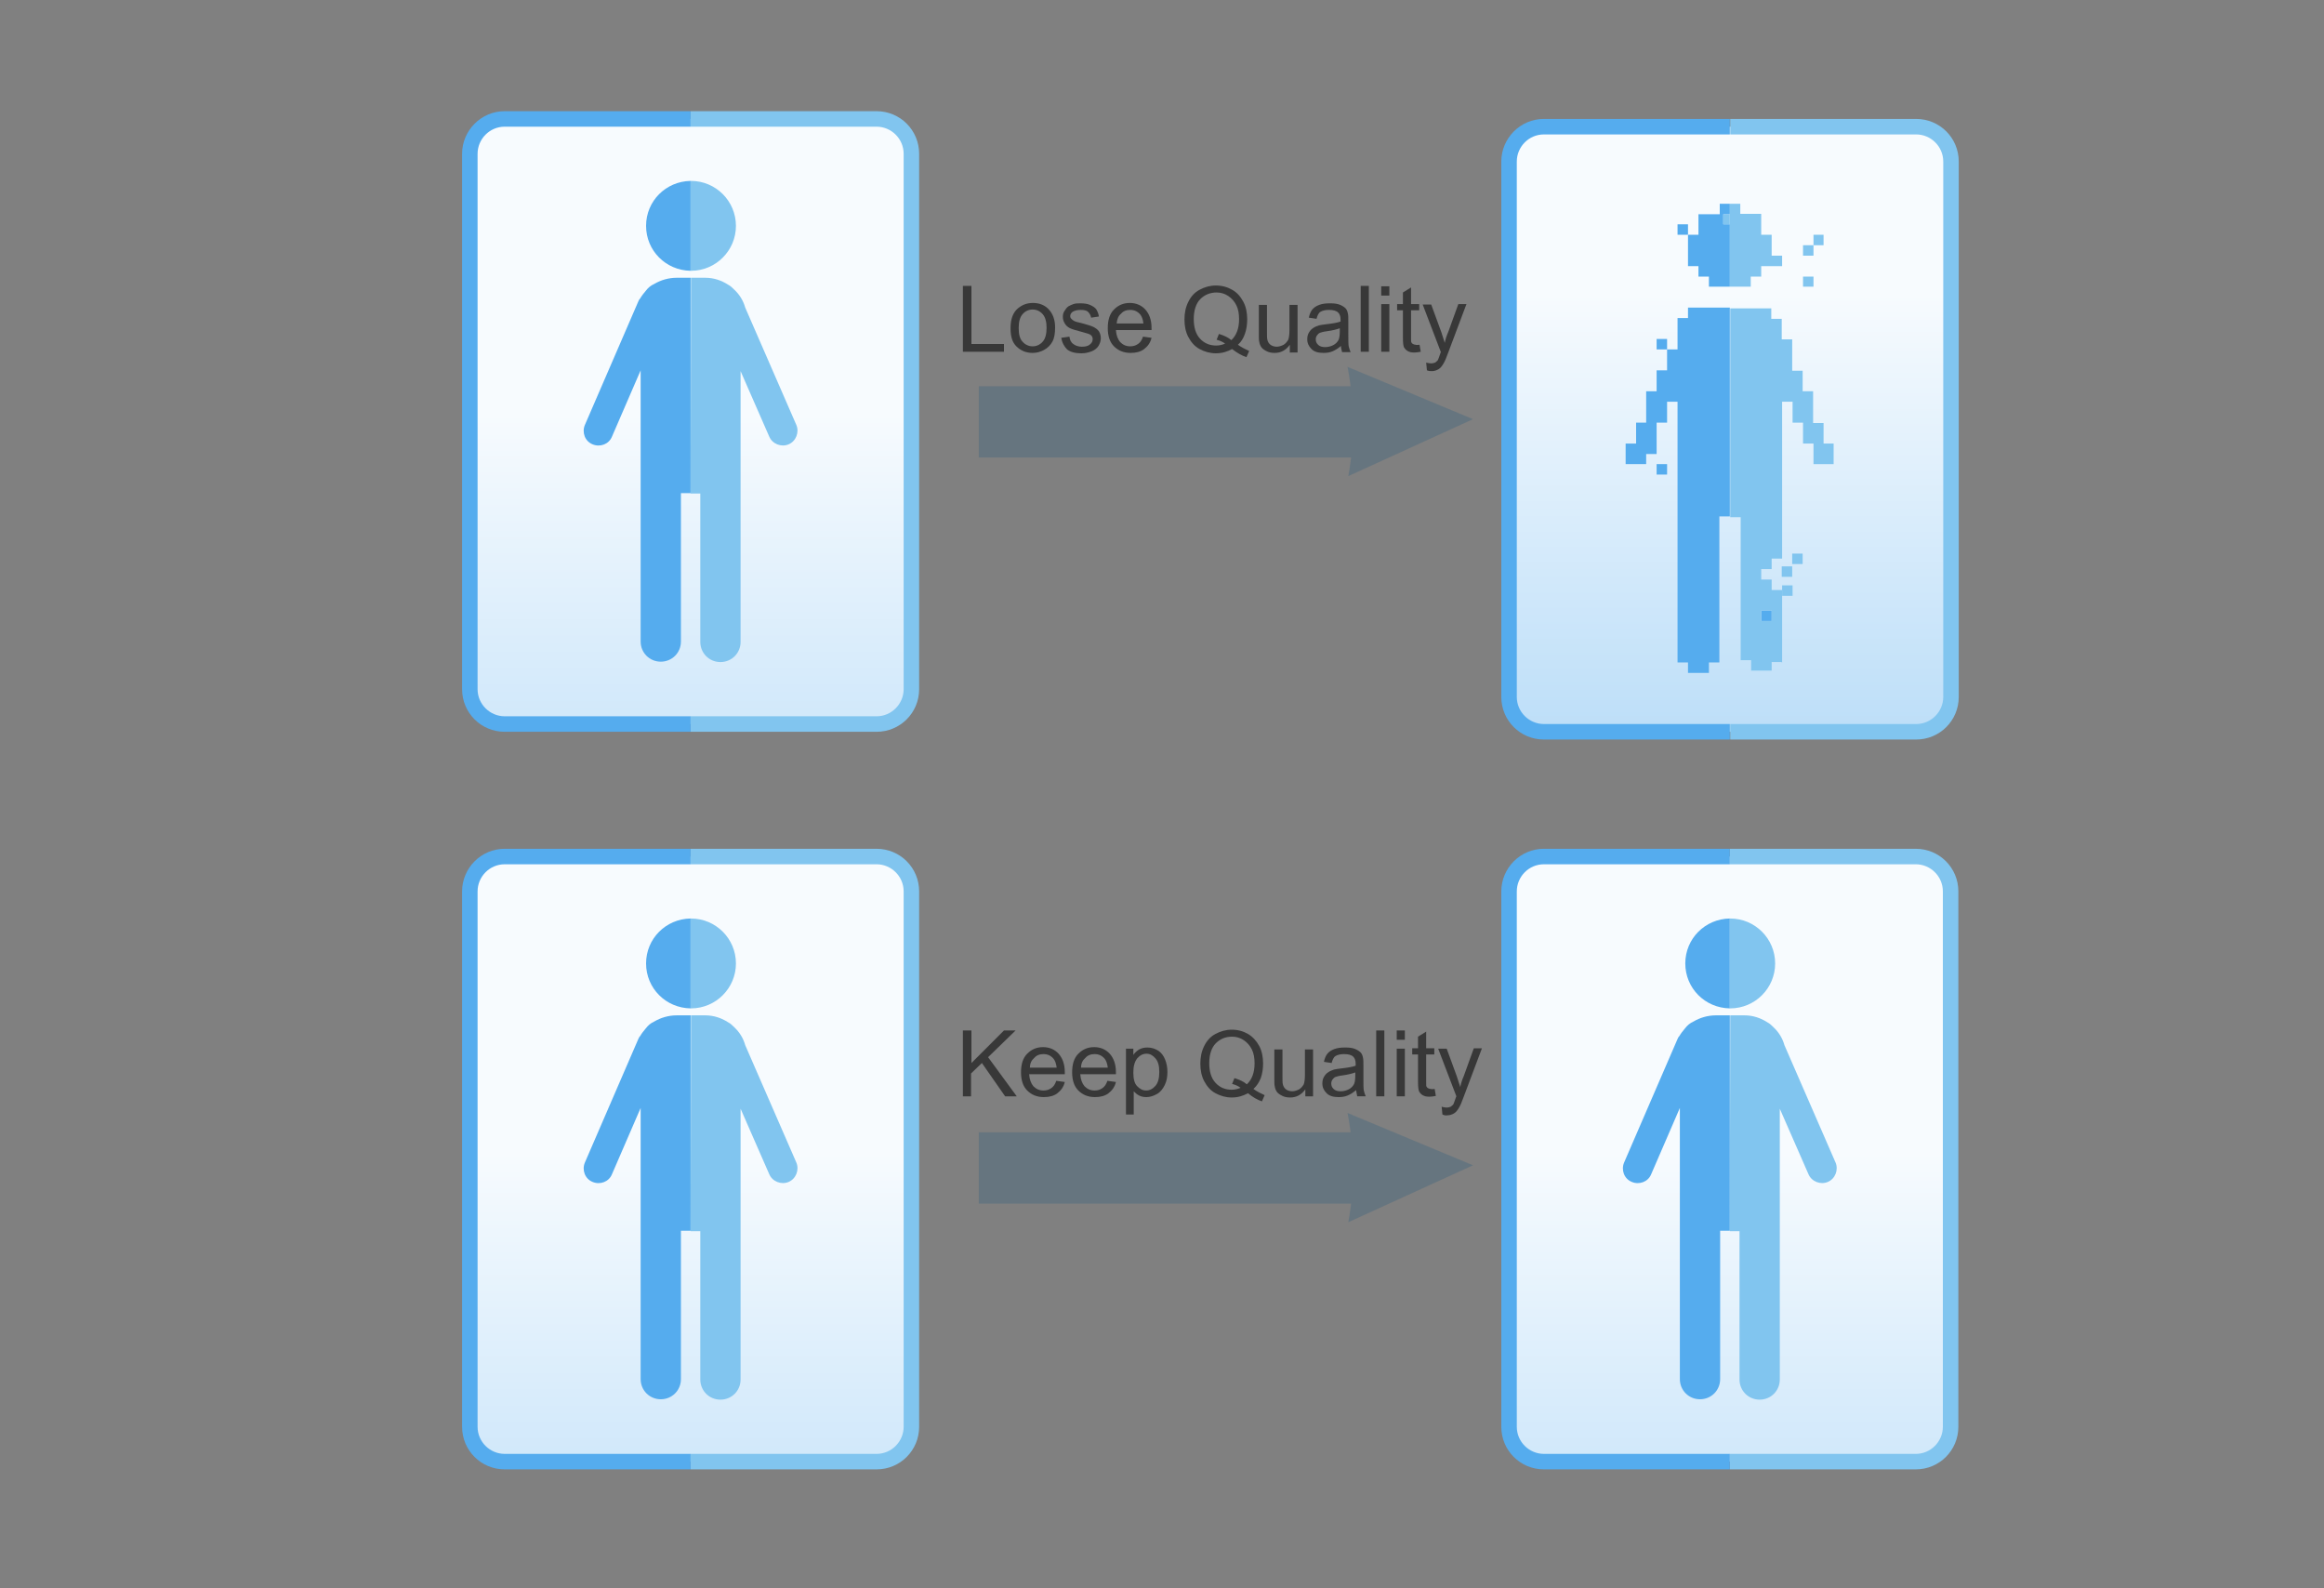
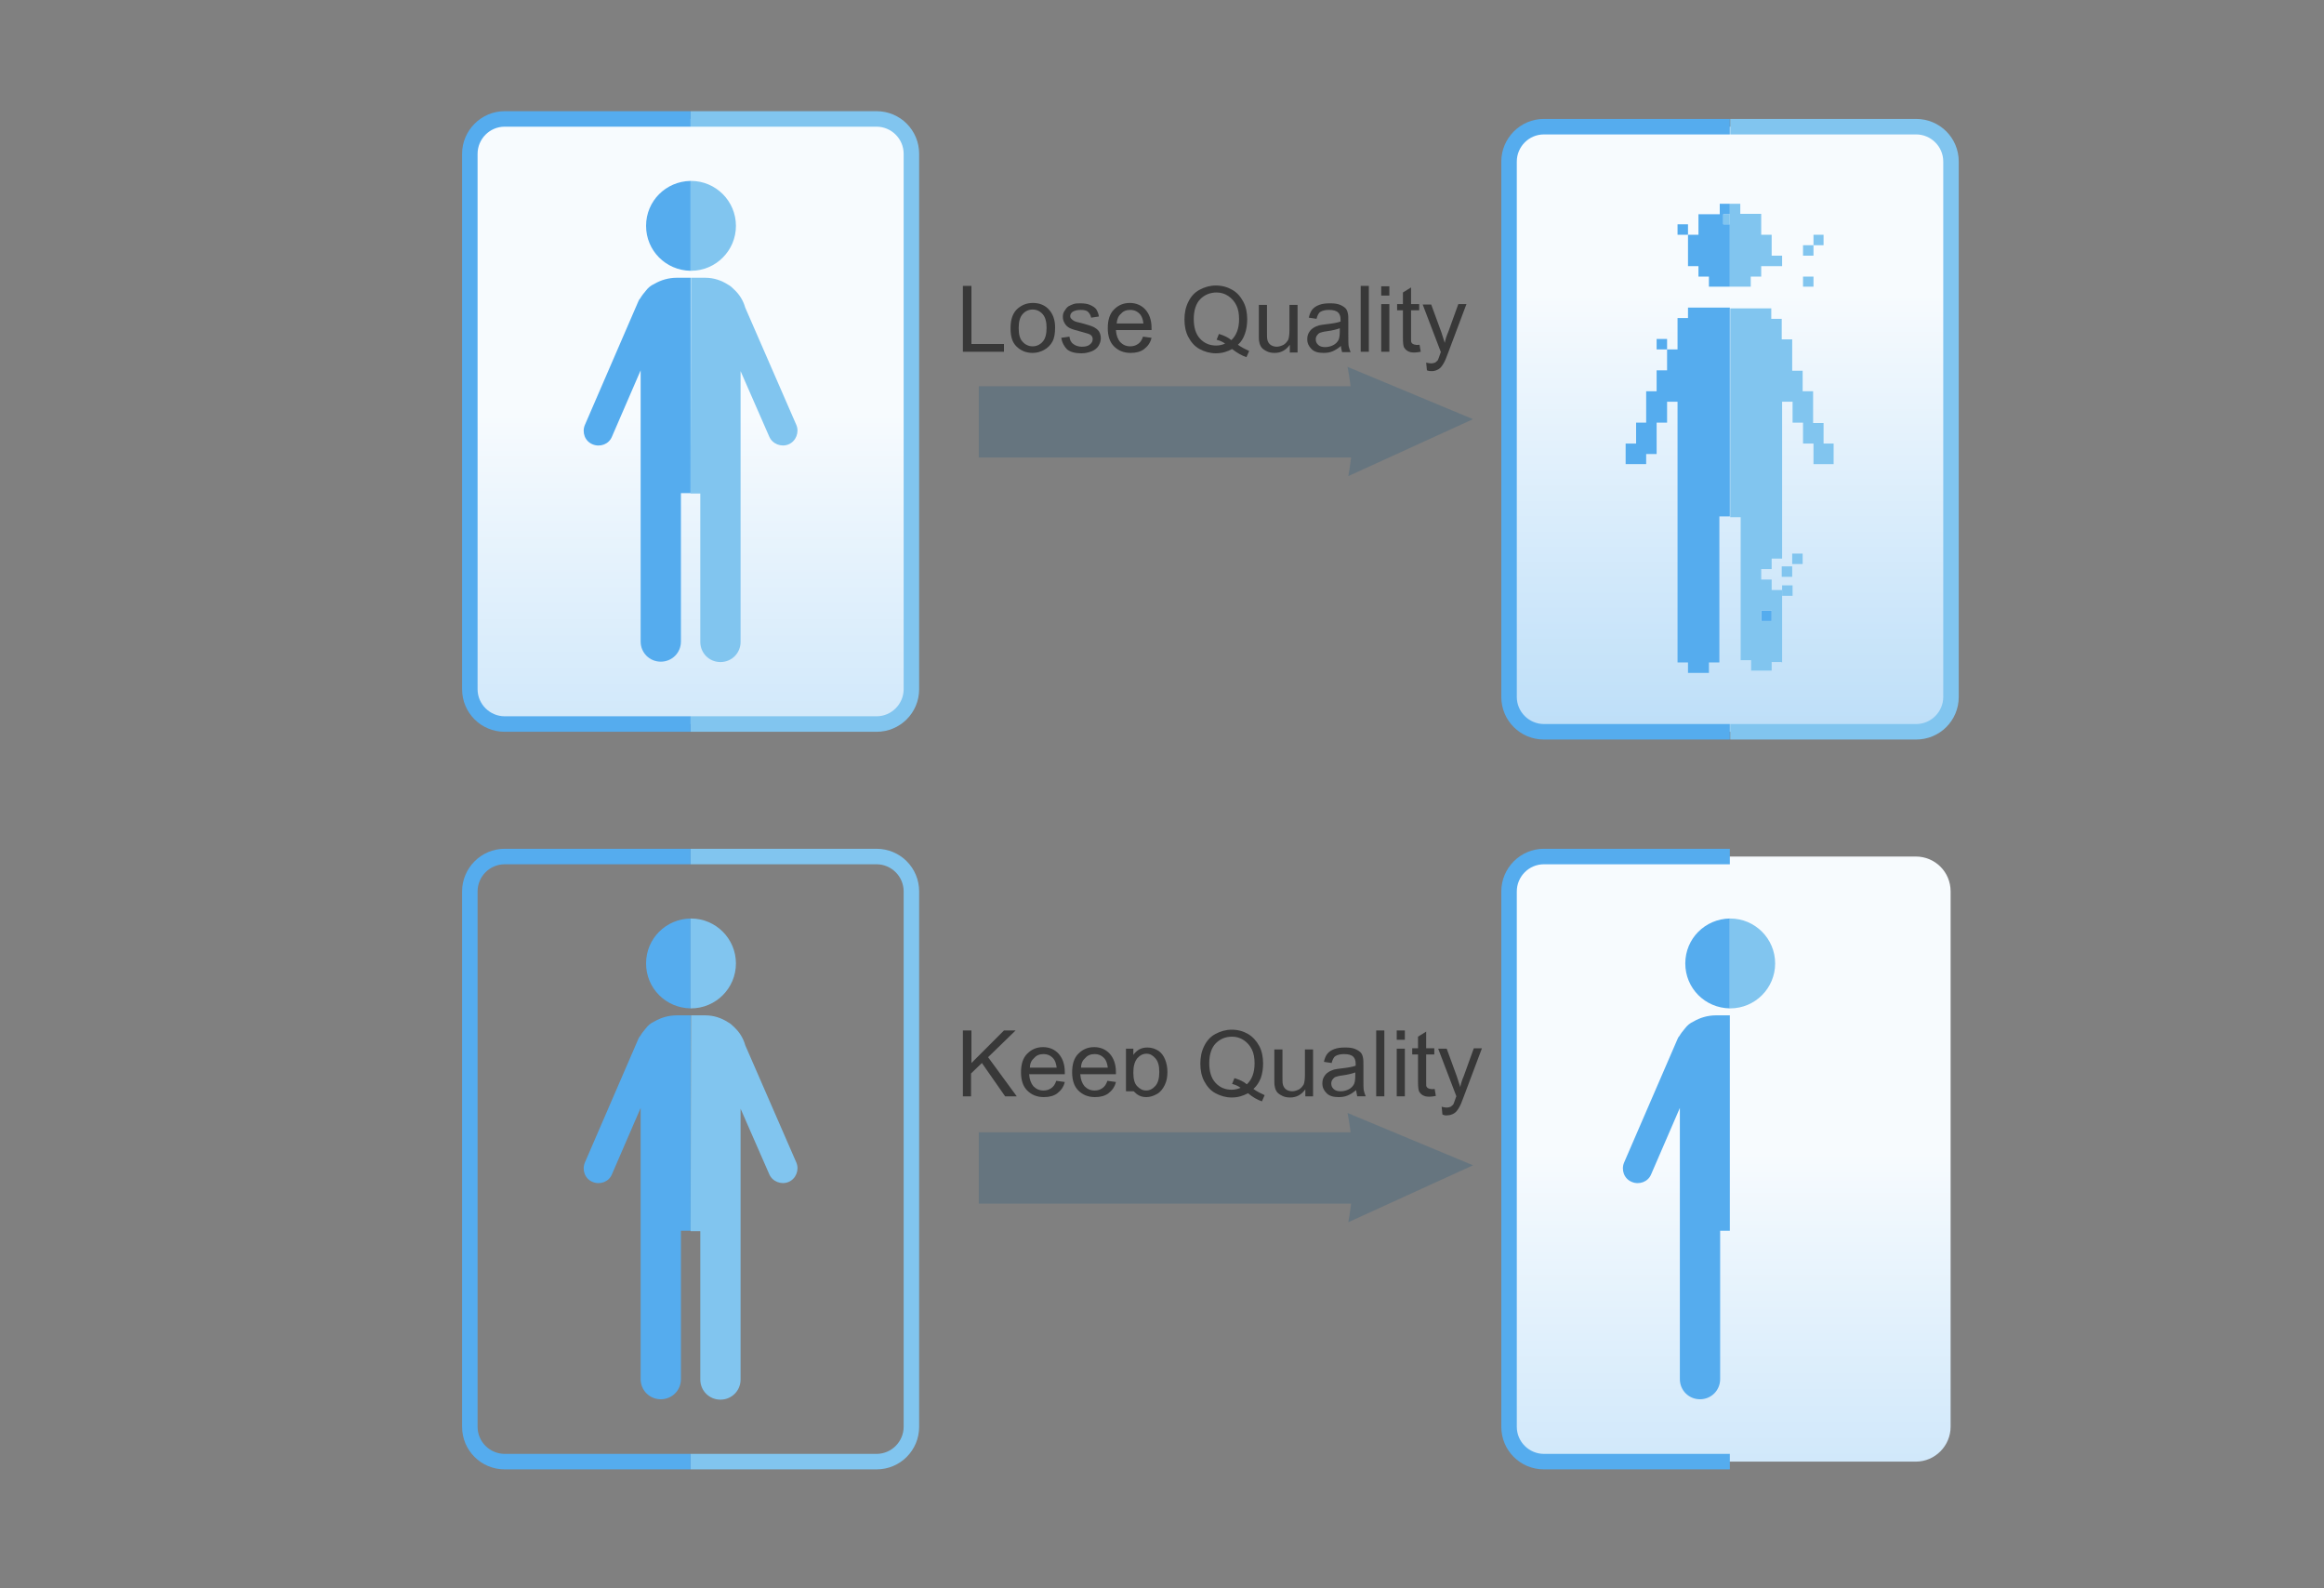
<svg xmlns="http://www.w3.org/2000/svg" id="Layer_1" x="0px" y="0px" width="600px" height="410px" viewBox="0 0 600 410" style="enable-background:new 0 0 600 410;" xml:space="preserve">
  <rect x="0" y="0" width="600" height="410" fill="#808080" stroke="none" />
  <style type="text/css">
	.st0{fill:#66757F;}
	.st1{fill:url(#SVGID_1_);}
	.st2{fill:#55ACEE;}
	.st3{fill:#81C5EF;}
	.st4{fill:none;}
	.st5{fill:url(#SVGID_2_);}
	.st6{fill:url(#SVGID_3_);}
	.st7{fill:url(#SVGID_4_);}
	.st8{enable-background:new    ;}
	.st9{fill:#383838;}
</style>
  <g>
    <rect x="252.7" y="99.7" class="st0" width="104.2" height="18.4" />
    <path class="st0" d="M347.9,94.7c1.8,9.4,1.9,18.9,0.2,28.2l32.2-14.7L347.9,94.7z" />
  </g>
  <g>
    <rect x="252.7" y="292.3" class="st0" width="104.2" height="18.4" />
    <path class="st0" d="M347.9,287.3c1.8,9.4,1.9,18.9,0.2,28.2l32.2-14.7L347.9,287.3z" />
  </g>
  <g>
    <linearGradient id="SVGID_1_" gradientUnits="userSpaceOnUse" x1="178.25" y1="270.555" x2="178.25" y2="144.021" gradientTransform="matrix(1 0 0 -1 0 568)">
      <stop offset="0" style="stop-color:#F7FBFE" />
      <stop offset="1" style="stop-color:#BADDF8" />
    </linearGradient>
-     <path class="st1" d="M226.3,377.3h-96.1c-5,0-9-4-9-9V230.1c0-5,4-9,9-9h96.1c5,0,9,4,9,9v138.2   C235.3,373.2,231.3,377.3,226.3,377.3z" />
    <g>
      <path class="st2" d="M166.8,248.7c0,6.4,5.1,11.5,11.5,11.6v-23.2C171.9,237.2,166.8,242.3,166.8,248.7z" />
      <path class="st2" d="M174.7,262.1c-2.1,0-4.1,0.6-5.8,1.6c-0.9,0.4-1.6,1-2.2,1.8c-0.5,0.6-1,1.2-1.4,1.9    c-0.2,0.2-0.4,0.5-0.5,0.8L151,300.1c-0.8,1.9,0,4.2,2,5c1.9,0.8,4.2,0,5-2l7.4-17.1v24v2.5V356c0,2.9,2.3,5.2,5.2,5.2    s5.2-2.3,5.2-5.2v-38.3c0.8,0,1.6,0,2.5,0v-55.6H174.7L174.7,262.1z" />
      <path class="st3" d="M190,248.7c0-6.4-5.2-11.6-11.6-11.6h-0.1v23.2h0.1C184.8,260.3,190,255.1,190,248.7z" />
      <path class="st3" d="M178.3,317.8c0.9,0,1.7,0,2.5,0v38.3c0,2.9,2.3,5.2,5.2,5.2l0,0c2.9,0,5.2-2.3,5.2-5.2v-43.5v-2.5v-23.9    l7.4,16.9c0.8,1.9,3.1,2.8,5,2s2.8-3.1,2-5l-13.2-30.3c-0.5-1.8-1.5-3.4-2.8-4.6c-0.5-0.5-1-1-1.6-1.3c-1.7-1.1-3.7-1.8-5.9-1.8    h-3.7L178.3,317.8L178.3,317.8L178.3,317.8z" />
    </g>
    <path class="st4" d="M233.3,368.3V230.1c0-3.8-3.1-7-7-7h-48v152.1h48C230.1,375.3,233.3,372.1,233.3,368.3z" />
    <path class="st3" d="M226.3,223.1c3.8,0,7,3.1,7,7v138.2c0,3.8-3.1,7-7,7h-48v4h48c6.1,0,11-4.9,11-11V230.1c0-6.1-4.9-11-11-11   h-48v4H226.3z" />
    <path class="st2" d="M119.3,230.1v138.2c0,6.1,4.9,11,11,11h48v-4h-48c-3.8,0-7-3.1-7-7V230.1c0-3.8,3.1-7,7-7h48v-4h-48   C124.2,219.1,119.3,224.1,119.3,230.1z" />
  </g>
  <g>
    <linearGradient id="SVGID_2_" gradientUnits="userSpaceOnUse" x1="446.55" y1="270.555" x2="446.55" y2="144.021" gradientTransform="matrix(1 0 0 -1 0 568)">
      <stop offset="0" style="stop-color:#F7FBFE" />
      <stop offset="1" style="stop-color:#BADDF8" />
    </linearGradient>
    <path class="st5" d="M494.6,377.3h-96.1c-5,0-9-4-9-9V230.1c0-5,4-9,9-9h96.1c5,0,9,4,9,9v138.2   C503.6,373.2,499.6,377.3,494.6,377.3z" />
    <g>
      <path class="st2" d="M435.1,248.7c0,6.4,5.1,11.5,11.5,11.6v-23.2C440.2,237.2,435.1,242.3,435.1,248.7z" />
      <path class="st2" d="M443,262.1c-2.1,0-4.1,0.6-5.8,1.6c-0.9,0.4-1.6,1-2.2,1.8c-0.5,0.6-1,1.2-1.4,1.9c-0.2,0.2-0.4,0.5-0.5,0.8    l-13.8,31.9c-0.8,1.9,0,4.2,2,5c1.9,0.8,4.2,0,5-2l7.4-17.1v24v2.5V356c0,2.9,2.3,5.2,5.2,5.2s5.2-2.3,5.2-5.2v-38.3    c0.8,0,1.6,0,2.5,0v-55.6H443L443,262.1z" />
      <path class="st3" d="M458.3,248.7c0-6.4-5.2-11.6-11.6-11.6h-0.1v23.2h0.1C453.1,260.3,458.3,255.1,458.3,248.7z" />
-       <path class="st3" d="M446.6,317.8c0.9,0,1.7,0,2.5,0v38.3c0,2.9,2.3,5.2,5.2,5.2l0,0c2.9,0,5.2-2.3,5.2-5.2v-43.5v-2.5v-23.9    l7.4,16.9c0.8,1.9,3.1,2.8,5,2s2.8-3.1,2-5l-13.2-30.3c-0.5-1.8-1.5-3.4-2.8-4.6c-0.5-0.5-1-1-1.6-1.3c-1.7-1.1-3.7-1.8-5.9-1.8    h-3.7L446.6,317.8L446.6,317.8L446.6,317.8z" />
    </g>
    <path class="st4" d="M501.6,368.3V230.1c0-3.8-3.1-7-7-7h-48v152.1h48C498.4,375.3,501.6,372.1,501.6,368.3z" />
-     <path class="st3" d="M494.6,223.1c3.8,0,7,3.1,7,7v138.2c0,3.8-3.1,7-7,7h-48v4h48c6.1,0,11-4.9,11-11V230.1c0-6.1-4.9-11-11-11   h-48v4H494.6z" />
    <path class="st2" d="M387.6,230.1v138.2c0,6.1,4.9,11,11,11h48v-4h-48c-3.8,0-7-3.1-7-7V230.1c0-3.8,3.1-7,7-7h48v-4h-48   C392.5,219.1,387.6,224.1,387.6,230.1z" />
  </g>
  <g>
    <linearGradient id="SVGID_3_" gradientUnits="userSpaceOnUse" x1="178.25" y1="460.963" x2="178.25" y2="334.429" gradientTransform="matrix(1 0 0 -1 0 568)">
      <stop offset="0" style="stop-color:#F7FBFE" />
      <stop offset="1" style="stop-color:#BADDF8" />
    </linearGradient>
    <path class="st6" d="M226.3,186.9h-96.1c-5,0-9-4-9-9V39.7c0-5,4-9,9-9h96.1c5,0,9,4,9,9v138.2   C235.3,182.8,231.3,186.9,226.3,186.9z" />
    <g>
      <path class="st2" d="M166.8,58.3c0,6.4,5.1,11.5,11.5,11.6V46.7C171.9,46.8,166.8,51.9,166.8,58.3z" />
      <path class="st2" d="M174.7,71.7c-2.1,0-4.1,0.6-5.8,1.6c-0.9,0.4-1.6,1-2.2,1.8c-0.5,0.6-1,1.2-1.4,1.9c-0.2,0.2-0.4,0.5-0.5,0.8    L151,109.7c-0.8,1.9,0,4.2,2,5c1.9,0.8,4.2,0,5-2l7.4-17.1v24v2.5v43.5c0,2.9,2.3,5.2,5.2,5.2s5.2-2.3,5.2-5.2v-38.3    c0.8,0,1.6,0,2.5,0V71.7H174.7L174.7,71.7z" />
      <path class="st3" d="M190,58.3c0-6.4-5.2-11.6-11.6-11.6h-0.1v23.2h0.1C184.8,69.9,190,64.7,190,58.3z" />
      <path class="st3" d="M178.3,127.4c0.9,0,1.7,0,2.5,0v38.3c0,2.9,2.3,5.2,5.2,5.2l0,0c2.9,0,5.2-2.3,5.2-5.2v-43.5v-2.5V95.8    l7.4,16.9c0.8,1.9,3.1,2.8,5,2s2.8-3.1,2-5l-13.2-30.3c-0.5-1.8-1.5-3.4-2.8-4.6c-0.5-0.5-1-1-1.6-1.3c-1.7-1.1-3.7-1.8-5.9-1.8    h-3.7L178.3,127.4L178.3,127.4L178.3,127.4z" />
    </g>
    <path class="st4" d="M233.3,177.9V39.7c0-3.8-3.1-7-7-7h-48v152.1h48C230.1,184.9,233.3,181.7,233.3,177.9z" />
    <path class="st3" d="M226.3,32.7c3.8,0,7,3.1,7,7v138.2c0,3.8-3.1,7-7,7h-48v4h48c6.1,0,11-4.9,11-11V39.7c0-6.1-4.9-11-11-11h-48   v4H226.3z" />
    <path class="st2" d="M119.3,39.7v138.2c0,6.1,4.9,11,11,11h48v-4h-48c-3.8,0-7-3.1-7-7V39.7c0-3.8,3.1-7,7-7h48v-4h-48   C124.2,28.7,119.3,33.7,119.3,39.7z" />
  </g>
  <linearGradient id="SVGID_4_" gradientUnits="userSpaceOnUse" x1="446.65" y1="334.185" x2="446.65" y2="215.326" gradientTransform="matrix(1 0 0 -1 0 410)">
    <stop offset="0" style="stop-color:#F7FBFE" />
    <stop offset="1" style="stop-color:#BADDF8" />
  </linearGradient>
  <path class="st7" d="M494.7,188.9h-96.1c-5,0-9-4-9-9V41.7c0-5,4-9,9-9h96.1c5,0,9,4,9,9v138.2C503.6,184.8,499.6,188.9,494.7,188.9  z" />
  <g>
    <path class="st3" d="M494.7,34.7c3.8,0,7,3.1,7,7v138.2c0,3.8-3.1,7-7,7h-48v4h48c6.1,0,11-4.9,11-11V41.7c0-6.1-4.9-11-11-11h-48   v4H494.7z" />
    <path class="st2" d="M387.6,41.7v138.2c0,6.1,4.9,11,11,11h48v-4h-48c-3.8,0-7-3.1-7-7V41.7c0-3.8,3.1-7,7-7h48v-4h-48   C392.5,30.7,387.6,35.7,387.6,41.7z" />
    <g>
      <rect x="454.7" y="157.6" class="st2" width="2.7" height="2.7" />
      <path class="st3" d="M473.4,114.5h-2.6v-2.6v-0.1v-0.1v-2.4v-0.1h-0.1h-2.6v-2.6v-0.1v-0.1V104v-0.1v-0.1v-2.4V101H468h-2.6v-2.6    v-0.1v-0.1v-2.4v-0.1h-0.1h-2.6V93v-0.1v-0.1v-2.4v-0.1v-0.1v-2.5v-0.1h-0.1H460V85v-0.1v-0.1v-2.4v-0.1h-0.1h-2.6v-2.6v-0.1h-0.1    h-2.4h-0.1h-0.1h-2.5H452h-0.1h-2.4h-0.1h-0.1h-2.5h-0.1v53.9h0.1h2.6v2.6v0.1v0.1v2.4v0.1v0.1v2.5v0.1v0.1v2.4v0.1v0.1v2.4v0.1    v0.1v2.4v0.1v0.1v2.5v0.1v0.1v2.4v0.1v0.1v2.4v0.1v0.1v2.5v0.1v0.1v2.4v0.1v0.1v2.5v0.1v0.1v2.4v0.1v0.1v2.4v0.1h0.1h2.6v2.6v0.1    h0.1h2.5h0.1h0.1h2.4h0.1V173v-2v-0.1h2.6v0.1h0.1v-0.1v-2.4v-0.1v-0.1v-2.4v-0.1v-0.1v-2.5V163v-0.1v-2.4v-0.1v-0.1v-2.5v-0.1    v-0.1V155v-0.1v-0.1v-2.4v-0.1H460h-2.6v-2.6v-0.1h-0.1h-2.6v-2.7h2.6h0.1v-0.1v-2.6h2.6h0.1V144v-2.4v-0.1v-0.1v-2.5v-0.1v-0.1    v-2.4V136v-0.1v-2.4v-0.1v-0.1v-2.5v-0.1v-0.1v-2.4v-0.1V128v-2.5v-0.1v-0.1v-2.4v-0.1v-0.1V120v-0.1v-0.1v-2.4v-0.1V117v-2.4    v-0.1v-0.1v-2.5v-0.1v-0.1v-2.4v-0.1V109v-2.5v-0.1v-0.1v-2.6h2.7v2.6v0.1v0.1v2.5v0.1h0.1h2.6v2.6v0.1v0.1v2.5v0.1h0.1h2.6v2.6    v0.1v0.1v2.4v0.1h0.1h2.4h0.1h0.1h2.4h0.1v-0.1v-2.4v-0.1V117L473.4,114.5L473.4,114.5L473.4,114.5z M457.4,157.6v2.7h-2.7v-2.7    H457.4z" />
      <polygon class="st3" points="470.7,63.3 470.8,63.3 470.8,63.2 470.8,60.7 470.8,60.6 470.7,60.6 468.3,60.6 468.2,60.6     468.2,60.7 468.2,63.2 468.2,63.3 468.3,63.3   " />
      <polygon class="st3" points="468,74 468.2,74 468.2,73.9 468.2,71.5 468.2,71.4 468,71.4 465.6,71.4 465.5,71.4 465.5,71.5     465.5,73.9 465.5,74 465.6,74   " />
      <polygon class="st3" points="468,66 468.2,66 468.2,65.8 468.2,63.4 468.2,63.3 468,63.3 465.6,63.3 465.5,63.3 465.5,63.4     465.5,65.8 465.5,66 465.6,66   " />
      <rect x="460" y="146.2" class="st3" width="2.7" height="2.7" />
      <rect x="460.1" y="151.1" class="st3" width="2.7" height="2.7" />
      <rect x="462.7" y="142.9" class="st3" width="2.7" height="2.7" />
      <polygon class="st3" points="446.6,57.9 446.6,74 446.7,74 449.2,74 449.3,74 449.4,74 451.9,74 452,74 452,73.9 452,71.4     454.6,71.4 454.7,71.4 454.7,71.2 454.7,68.7 457.3,68.7 457.4,68.7 457.5,68.7 459.9,68.7 460.1,68.7 460.1,68.5 460.1,66.1     460.1,66 459.9,66 457.4,66 457.4,63.4 457.4,63.3 457.4,63.2 457.4,60.7 457.4,60.6 457.3,60.6 454.7,60.6 454.7,58 454.7,57.9     454.7,57.8 454.7,55.3 454.7,55.2 454.6,55.2 452.1,55.2 452,55.2 451.9,55.2 449.3,55.2 449.3,52.6 449.2,52.6 446.7,52.6     446.6,52.6 446.6,55.3   " />
      <rect x="444.9" y="55.3" class="st3" width="1.7" height="2.6" />
-       <polygon class="st2" points="427.9,119.8 427.7,119.8 427.7,120 427.7,122.4 427.7,122.5 427.9,122.5 430.3,122.5 430.4,122.5     430.4,122.4 430.4,120 430.4,119.8 430.3,119.8   " />
      <polygon class="st2" points="430.4,87.6 430.4,87.5 430.3,87.5 427.9,87.5 427.7,87.5 427.7,87.6 427.7,90.1 427.7,90.2     427.9,90.2 430.3,90.2 430.4,90.2 430.4,90.1   " />
      <polygon class="st2" points="446.5,79.4 444,79.4 443.9,79.4 443.8,79.4 441.3,79.4 441.2,79.4 441.1,79.4 438.6,79.4 438.5,79.4     438.4,79.4 436,79.4 435.8,79.4 435.8,79.6 435.8,82.1 433.3,82.1 433.1,82.1 433.1,82.3 433.1,84.7 433.1,84.8 433.1,85     433.1,87.4 433.1,87.5 433.1,87.6 433.1,90.2 430.6,90.2 430.4,90.2 430.4,90.3 430.4,92.8 430.4,92.9 430.4,93 430.4,95.6     427.9,95.6 427.7,95.6 427.7,95.7 427.7,98.2 427.7,98.3 427.7,98.4 427.7,101 425.2,101 425,101 425,101.1 425,103.6 425,103.7     425,103.8 425,106.3 425,106.4 425,106.5 425,109.1 422.5,109.1 422.4,109.1 422.4,109.2 422.4,111.6 422.4,111.8 422.4,111.9     422.4,114.5 419.8,114.5 419.7,114.5 419.7,114.6 419.7,117 419.7,117.2 419.7,117.3 419.7,119.7 419.7,119.8 419.8,119.8     422.2,119.8 422.4,119.8 422.5,119.8 424.9,119.8 425,119.8 425,119.7 425,117.2 427.6,117.2 427.7,117.2 427.7,117 427.7,114.6     427.7,114.5 427.7,114.3 427.7,111.9 427.7,111.8 427.7,111.6 427.7,109.1 430.3,109.1 430.4,109.1 430.4,109 430.4,106.5     430.4,106.4 430.4,106.3 430.4,103.7 433.1,103.7 433.1,106.3 433.1,106.4 433.1,106.5 433.1,109 433.1,109.1 433.1,109.2     433.1,111.6 433.1,111.8 433.1,111.9 433.1,114.3 433.1,114.5 433.1,114.6 433.1,117 433.1,117.2 433.1,117.3 433.1,119.7     433.1,119.8 433.1,120 433.1,122.4 433.1,122.5 433.1,122.7 433.1,125.1 433.1,125.2 433.1,125.4 433.1,127.8 433.1,127.9     433.1,128.1 433.1,130.5 433.1,130.6 433.1,130.8 433.1,133.2 433.1,133.3 433.1,133.5 433.1,135.9 433.1,136 433.1,136.1     433.1,138.6 433.1,138.7 433.1,138.8 433.1,141.3 433.1,141.4 433.1,141.5 433.1,144 433.1,144.1 433.1,144.2 433.1,146.7     433.1,146.8 433.1,146.9 433.1,149.4 433.1,149.5 433.1,149.6 433.1,152.1 433.1,152.2 433.1,152.3 433.1,154.8 433.1,154.9     433.1,155 433.1,157.4 433.1,157.6 433.1,157.7 433.1,160.1 433.1,160.3 433.1,160.4 433.1,162.8 433.1,163 433.1,163.1     433.1,165.5 433.1,165.7 433.1,165.8 433.1,168.2 433.1,168.3 433.1,168.5 433.1,170.9 433.1,171 433.3,171 435.8,171     435.8,173.6 435.8,173.7 436,173.7 438.4,173.7 438.5,173.7 438.6,173.7 441.1,173.7 441.2,173.7 441.2,173.6 441.2,171     443.8,171 443.9,171 443.9,170.9 443.9,168.5 443.9,168.3 443.9,168.2 443.9,165.8 443.9,165.7 443.9,165.5 443.9,163.1     443.9,163 443.9,162.8 443.9,160.4 443.9,160.3 443.9,160.1 443.9,157.7 443.9,157.6 443.9,157.4 443.9,155 443.9,154.9     443.9,154.8 443.9,152.3 443.9,152.2 443.9,152.1 443.9,149.6 443.9,149.5 443.9,149.4 443.9,146.9 443.9,146.8 443.9,146.7     443.9,144.2 443.9,144.1 443.9,144 443.9,141.5 443.9,141.4 443.9,141.3 443.9,138.8 443.9,138.7 443.9,138.6 443.9,136.1     443.9,136 443.9,135.9 443.9,133.3 446.5,133.3 446.6,133.3 446.6,79.4   " />
      <polygon class="st2" points="444,52.6 444,55.3 438.5,55.3 438.5,57.8 438.5,57.9 438.5,57.9 438.5,58 438.5,60.6 436,60.6     435.8,60.6 435.8,60.7 435.8,63.2 435.8,63.3 435.8,63.4 435.8,65.8 435.8,66 435.8,66.1 435.8,68.5 435.8,68.7 436,68.7     438.5,68.7 438.5,71.2 438.5,71.4 438.6,71.4 441.2,71.4 441.2,73.9 441.2,74 441.3,74 443.8,74 443.9,74 444,74 446.5,74     446.6,74 446.6,57.9 444.9,57.9 444.9,55.3 446.6,55.3 446.6,52.6 446.5,52.6   " />
      <polygon class="st2" points="435.8,58 435.8,57.9 435.7,57.9 433.3,57.9 433.1,57.9 433.1,58 433.1,60.5 433.1,60.6 433.3,60.6     435.7,60.6 435.8,60.6 435.8,60.5   " />
    </g>
  </g>
  <g class="st8">
    <path class="st9" d="M248.6,90.8v-17h2.2v15h8.4v2H248.6z" />
    <path class="st9" d="M260.9,84.7c0-2.3,0.6-4,1.9-5.1c1.1-0.9,2.3-1.4,3.9-1.4c1.7,0,3.1,0.6,4.1,1.7s1.6,2.6,1.6,4.6   c0,1.6-0.2,2.8-0.7,3.7c-0.5,0.9-1.2,1.6-2.1,2.1c-0.9,0.5-1.9,0.8-3,0.8c-1.7,0-3.1-0.6-4.2-1.7S260.9,86.8,260.9,84.7z M263,84.7   c0,1.6,0.3,2.8,1,3.5c0.7,0.8,1.6,1.2,2.6,1.2c1,0,1.9-0.4,2.6-1.2c0.7-0.8,1-2,1-3.6c0-1.5-0.3-2.7-1-3.5   c-0.7-0.8-1.6-1.2-2.6-1.2c-1,0-1.9,0.4-2.6,1.2S263,83.1,263,84.7z" />
    <path class="st9" d="M274,87.2l2.1-0.3c0.1,0.8,0.4,1.5,1,1.9c0.5,0.4,1.3,0.7,2.2,0.7c1,0,1.7-0.2,2.1-0.6   c0.5-0.4,0.7-0.8,0.7-1.4c0-0.5-0.2-0.8-0.6-1.1c-0.3-0.2-1-0.4-2.1-0.7c-1.5-0.4-2.6-0.7-3.2-1c-0.6-0.3-1-0.7-1.3-1.2   s-0.5-1-0.5-1.7c0-0.5,0.1-1.1,0.4-1.5c0.3-0.5,0.6-0.9,1-1.2c0.3-0.2,0.8-0.4,1.3-0.6s1.2-0.2,1.8-0.2c1,0,1.8,0.1,2.5,0.4   s1.3,0.7,1.6,1.1c0.3,0.5,0.6,1.1,0.7,1.9l-2,0.3c-0.1-0.6-0.4-1.1-0.8-1.5c-0.4-0.4-1.1-0.5-1.9-0.5c-1,0-1.6,0.2-2.1,0.5   c-0.4,0.3-0.6,0.7-0.6,1.1c0,0.3,0.1,0.5,0.3,0.7c0.2,0.2,0.4,0.4,0.8,0.6c0.2,0.1,0.8,0.3,1.8,0.5c1.5,0.4,2.5,0.7,3.1,1   c0.6,0.3,1,0.6,1.4,1.1c0.3,0.5,0.5,1.1,0.5,1.8c0,0.7-0.2,1.3-0.6,2c-0.4,0.6-1,1.1-1.8,1.4c-0.8,0.3-1.6,0.5-2.6,0.5   c-1.6,0-2.8-0.3-3.7-1C274.8,89.5,274.2,88.5,274,87.2z" />
    <path class="st9" d="M295.1,86.9l2.2,0.3c-0.3,1.3-1,2.2-1.9,2.9c-0.9,0.7-2.1,1-3.5,1c-1.8,0-3.2-0.6-4.3-1.7   c-1.1-1.1-1.6-2.7-1.6-4.7c0-2.1,0.5-3.7,1.6-4.8s2.4-1.7,4.1-1.7c1.6,0,3,0.6,4,1.7c1,1.1,1.6,2.7,1.6,4.7c0,0.1,0,0.3,0,0.6h-9.2   c0.1,1.4,0.5,2.4,1.1,3.1c0.7,0.7,1.5,1.1,2.6,1.1c0.8,0,1.4-0.2,2-0.6C294.4,88.4,294.8,87.8,295.1,86.9z M288.3,83.5h6.9   c-0.1-1-0.4-1.8-0.8-2.3c-0.7-0.8-1.5-1.2-2.6-1.2c-1,0-1.8,0.3-2.4,1C288.7,81.6,288.4,82.4,288.3,83.5z" />
    <path class="st9" d="M319.6,89c1,0.7,2,1.2,2.9,1.6l-0.7,1.6c-1.2-0.4-2.4-1.1-3.7-2.1c-1.3,0.7-2.6,1.1-4.2,1.1   c-1.5,0-2.9-0.4-4.2-1.1c-1.3-0.7-2.2-1.8-2.9-3.1c-0.7-1.3-1-2.9-1-4.5c0-1.7,0.3-3.2,1-4.6s1.6-2.4,2.9-3.1   c1.3-0.7,2.7-1.1,4.2-1.1c1.6,0,3,0.4,4.2,1.1c1.3,0.7,2.2,1.8,2.9,3.1c0.7,1.3,1,2.9,1,4.5c0,1.4-0.2,2.7-0.6,3.8   S320.5,88.2,319.6,89z M314.7,86.2c1.3,0.4,2.4,0.9,3.2,1.6c1.3-1.2,2-3,2-5.4c0-1.4-0.2-2.6-0.7-3.6c-0.5-1-1.2-1.8-2.1-2.4   c-0.9-0.6-1.9-0.9-3-0.9c-1.7,0-3.1,0.6-4.2,1.7c-1.1,1.1-1.7,2.9-1.7,5.1c0,2.2,0.5,3.9,1.6,5.1s2.5,1.8,4.2,1.8   c0.8,0,1.6-0.2,2.3-0.5c-0.7-0.5-1.4-0.8-2.2-1L314.7,86.2z" />
    <path class="st9" d="M333,90.8V89c-1,1.4-2.3,2.1-3.9,2.1c-0.7,0-1.4-0.1-2-0.4c-0.6-0.3-1.1-0.6-1.4-1c-0.3-0.4-0.5-0.9-0.6-1.5   c-0.1-0.4-0.1-1.1-0.1-1.9v-7.6h2.1v6.8c0,1.1,0,1.8,0.1,2.2c0.1,0.5,0.4,1,0.8,1.3c0.4,0.3,1,0.5,1.6,0.5c0.6,0,1.2-0.2,1.8-0.5   c0.5-0.3,0.9-0.8,1.2-1.3c0.2-0.6,0.3-1.4,0.3-2.4v-6.6h2.1v12.3H333z" />
    <path class="st9" d="M346.2,89.3c-0.8,0.7-1.5,1.1-2.2,1.4c-0.7,0.3-1.5,0.4-2.3,0.4c-1.4,0-2.4-0.3-3.1-1   c-0.7-0.7-1.1-1.5-1.1-2.5c0-0.6,0.1-1.2,0.4-1.7s0.6-0.9,1.1-1.2c0.4-0.3,0.9-0.5,1.5-0.7c0.4-0.1,1-0.2,1.9-0.3   c1.7-0.2,2.9-0.4,3.7-0.7c0-0.3,0-0.5,0-0.5c0-0.8-0.2-1.4-0.6-1.8c-0.5-0.5-1.3-0.7-2.4-0.7c-1,0-1.7,0.2-2.2,0.5   c-0.5,0.3-0.8,1-1,1.8l-2-0.3c0.2-0.9,0.5-1.6,0.9-2.1c0.4-0.5,1-0.9,1.8-1.2c0.8-0.3,1.7-0.4,2.8-0.4c1.1,0,1.9,0.1,2.6,0.4   s1.1,0.6,1.4,0.9s0.5,0.8,0.6,1.4c0.1,0.4,0.1,1,0.1,1.9v2.8c0,1.9,0,3.2,0.1,3.7s0.3,1,0.5,1.5h-2.2   C346.4,90.4,346.2,89.9,346.2,89.3z M346,84.7c-0.8,0.3-1.9,0.6-3.4,0.8c-0.9,0.1-1.5,0.3-1.8,0.4s-0.6,0.4-0.8,0.7   c-0.2,0.3-0.3,0.6-0.3,1c0,0.6,0.2,1,0.6,1.4c0.4,0.4,1,0.6,1.8,0.6c0.8,0,1.5-0.2,2.1-0.5s1.1-0.8,1.4-1.4   c0.2-0.5,0.3-1.2,0.3-2.1V84.7z" />
    <path class="st9" d="M351.3,90.8v-17h2.1v17H351.3z" />
    <path class="st9" d="M356.6,76.3v-2.4h2.1v2.4H356.6z M356.6,90.8V78.5h2.1v12.3H356.6z" />
    <path class="st9" d="M366.5,89l0.3,1.8c-0.6,0.1-1.1,0.2-1.6,0.2c-0.8,0-1.3-0.1-1.8-0.4s-0.7-0.6-0.9-0.9   c-0.2-0.4-0.3-1.2-0.3-2.5v-7.1h-1.5v-1.6h1.5v-3l2.1-1.3v4.3h2.1v1.6h-2.1v7.2c0,0.6,0,1,0.1,1.1c0.1,0.2,0.2,0.3,0.4,0.4   c0.2,0.1,0.4,0.2,0.7,0.2C365.8,89.1,366.1,89,366.5,89z" />
    <path class="st9" d="M368.4,95.6l-0.2-2c0.5,0.1,0.9,0.2,1.2,0.2c0.5,0,0.8-0.1,1.1-0.2c0.3-0.2,0.5-0.4,0.7-0.6   c0.1-0.2,0.3-0.7,0.6-1.6c0-0.1,0.1-0.3,0.2-0.5l-4.7-12.3h2.2l2.6,7.1c0.3,0.9,0.6,1.9,0.9,2.8c0.2-1,0.5-1.9,0.9-2.8l2.6-7.2h2.1   l-4.7,12.5c-0.5,1.4-0.9,2.3-1.2,2.8c-0.4,0.7-0.8,1.2-1.3,1.5s-1.1,0.5-1.7,0.5C369.3,95.8,368.9,95.8,368.4,95.6z" />
  </g>
  <g class="st8">
    <path class="st9" d="M248.6,283v-17h2.2v8.4l8.4-8.4h3l-7.1,6.9l7.4,10.1h-3l-6-8.6l-2.8,2.7v5.9H248.6z" />
    <path class="st9" d="M272.7,279l2.2,0.3c-0.3,1.3-1,2.2-1.9,2.9c-0.9,0.7-2.1,1-3.5,1c-1.8,0-3.2-0.6-4.3-1.7   c-1.1-1.1-1.6-2.7-1.6-4.7c0-2.1,0.5-3.7,1.6-4.8s2.4-1.7,4.1-1.7c1.6,0,3,0.6,4,1.7c1,1.1,1.6,2.7,1.6,4.7c0,0.1,0,0.3,0,0.6h-9.2   c0.1,1.4,0.5,2.4,1.1,3.1c0.7,0.7,1.5,1.1,2.6,1.1c0.8,0,1.4-0.2,2-0.6C272,280.5,272.4,279.9,272.7,279z M265.9,275.6h6.9   c-0.1-1-0.4-1.8-0.8-2.3c-0.7-0.8-1.5-1.2-2.6-1.2c-1,0-1.8,0.3-2.4,1C266.3,273.7,265.9,274.5,265.9,275.6z" />
    <path class="st9" d="M285.9,279l2.2,0.3c-0.3,1.3-1,2.2-1.9,2.9c-0.9,0.7-2.1,1-3.5,1c-1.8,0-3.2-0.6-4.3-1.7   c-1.1-1.1-1.6-2.7-1.6-4.7c0-2.1,0.5-3.7,1.6-4.8s2.4-1.7,4.1-1.7c1.6,0,3,0.6,4,1.7c1,1.1,1.6,2.7,1.6,4.7c0,0.1,0,0.3,0,0.6h-9.2   c0.1,1.4,0.5,2.4,1.1,3.1c0.7,0.7,1.5,1.1,2.6,1.1c0.8,0,1.4-0.2,2-0.6C285.2,280.5,285.6,279.9,285.9,279z M279.1,275.6h6.9   c-0.1-1-0.4-1.8-0.8-2.3c-0.7-0.8-1.5-1.2-2.6-1.2c-1,0-1.8,0.3-2.4,1C279.5,273.7,279.1,274.5,279.1,275.6z" />
-     <path class="st9" d="M290.7,287.7v-17h1.9v1.6c0.4-0.6,1-1.1,1.5-1.4c0.6-0.3,1.2-0.5,2.1-0.5c1.1,0,2,0.3,2.8,0.8   c0.8,0.5,1.4,1.3,1.8,2.3c0.4,1,0.6,2.1,0.6,3.2c0,1.3-0.2,2.4-0.7,3.4c-0.5,1-1.1,1.8-2,2.3c-0.9,0.5-1.8,0.8-2.7,0.8   c-0.7,0-1.3-0.1-1.9-0.4c-0.6-0.3-1-0.7-1.4-1.1v6H290.7z M292.6,276.9c0,1.6,0.3,2.8,1,3.5s1.4,1.1,2.3,1.1c0.9,0,1.7-0.4,2.4-1.2   c0.7-0.8,1-2,1-3.6c0-1.6-0.3-2.7-1-3.5s-1.4-1.2-2.3-1.2c-0.9,0-1.7,0.4-2.4,1.2C292.9,274.1,292.6,275.3,292.6,276.9z" />
+     <path class="st9" d="M290.7,287.7v-17h1.9v1.6c0.4-0.6,1-1.1,1.5-1.4c0.6-0.3,1.2-0.5,2.1-0.5c1.1,0,2,0.3,2.8,0.8   c0.8,0.5,1.4,1.3,1.8,2.3c0.4,1,0.6,2.1,0.6,3.2c0,1.3-0.2,2.4-0.7,3.4c-0.5,1-1.1,1.8-2,2.3c-0.9,0.5-1.8,0.8-2.7,0.8   c-0.7,0-1.3-0.1-1.9-0.4c-0.6-0.3-1-0.7-1.4-1.1H290.7z M292.6,276.9c0,1.6,0.3,2.8,1,3.5s1.4,1.1,2.3,1.1c0.9,0,1.7-0.4,2.4-1.2   c0.7-0.8,1-2,1-3.6c0-1.6-0.3-2.7-1-3.5s-1.4-1.2-2.3-1.2c-0.9,0-1.7,0.4-2.4,1.2C292.9,274.1,292.6,275.3,292.6,276.9z" />
    <path class="st9" d="M323.6,281.1c1,0.7,2,1.2,2.9,1.6l-0.7,1.6c-1.2-0.4-2.4-1.1-3.6-2.1c-1.3,0.7-2.6,1.1-4.2,1.1   c-1.5,0-2.9-0.4-4.2-1.1c-1.3-0.7-2.2-1.8-2.9-3.1s-1-2.9-1-4.5c0-1.7,0.3-3.2,1-4.6s1.6-2.4,2.9-3.1c1.3-0.7,2.7-1.1,4.2-1.1   c1.6,0,3,0.4,4.2,1.1s2.2,1.8,2.9,3.1c0.7,1.3,1,2.9,1,4.5c0,1.4-0.2,2.7-0.6,3.8C325.1,279.3,324.5,280.3,323.6,281.1z    M318.7,278.3c1.3,0.4,2.4,0.9,3.2,1.6c1.3-1.2,2-3,2-5.4c0-1.4-0.2-2.6-0.7-3.6c-0.5-1-1.2-1.8-2.1-2.4c-0.9-0.6-1.9-0.9-3-0.9   c-1.7,0-3.1,0.6-4.2,1.7c-1.1,1.1-1.7,2.9-1.7,5.1c0,2.2,0.5,3.9,1.6,5.1c1.1,1.2,2.5,1.8,4.2,1.8c0.8,0,1.6-0.2,2.3-0.5   c-0.7-0.5-1.4-0.8-2.2-1L318.7,278.3z" />
    <path class="st9" d="M337,283v-1.8c-1,1.4-2.3,2.1-3.9,2.1c-0.7,0-1.4-0.1-2-0.4c-0.6-0.3-1.1-0.6-1.4-1c-0.3-0.4-0.5-0.9-0.6-1.5   c-0.1-0.4-0.1-1.1-0.1-1.9v-7.6h2.1v6.8c0,1.1,0,1.8,0.1,2.2c0.1,0.5,0.4,1,0.8,1.3c0.4,0.3,1,0.5,1.6,0.5c0.6,0,1.2-0.2,1.8-0.5   c0.5-0.3,0.9-0.8,1.2-1.3c0.2-0.6,0.3-1.4,0.3-2.4v-6.6h2.1V283H337z" />
    <path class="st9" d="M350.1,281.4c-0.8,0.7-1.5,1.1-2.2,1.4c-0.7,0.3-1.5,0.4-2.3,0.4c-1.4,0-2.4-0.3-3.1-1   c-0.7-0.7-1.1-1.5-1.1-2.5c0-0.6,0.1-1.2,0.4-1.7s0.6-0.9,1.1-1.2c0.4-0.3,0.9-0.5,1.5-0.7c0.4-0.1,1-0.2,1.9-0.3   c1.7-0.2,2.9-0.4,3.7-0.7c0-0.3,0-0.5,0-0.5c0-0.8-0.2-1.4-0.6-1.8c-0.5-0.5-1.3-0.7-2.4-0.7c-1,0-1.7,0.2-2.2,0.5   c-0.5,0.3-0.8,1-1,1.8l-2-0.3c0.2-0.9,0.5-1.6,0.9-2.1c0.4-0.5,1-0.9,1.8-1.2c0.8-0.3,1.7-0.4,2.8-0.4c1.1,0,1.9,0.1,2.6,0.4   s1.1,0.6,1.4,0.9s0.5,0.8,0.6,1.4c0.1,0.4,0.1,1,0.1,1.9v2.8c0,1.9,0,3.2,0.1,3.7s0.3,1,0.5,1.5h-2.2   C350.3,282.5,350.2,282,350.1,281.4z M350,276.8c-0.8,0.3-1.9,0.6-3.4,0.8c-0.9,0.1-1.5,0.3-1.8,0.4s-0.6,0.4-0.8,0.7   c-0.2,0.3-0.3,0.6-0.3,1c0,0.6,0.2,1,0.6,1.4c0.4,0.4,1,0.6,1.8,0.6c0.8,0,1.5-0.2,2.1-0.5s1.1-0.8,1.4-1.4   c0.2-0.5,0.3-1.2,0.3-2.1V276.8z" />
    <path class="st9" d="M355.3,283v-17h2.1v17H355.3z" />
    <path class="st9" d="M360.6,268.4V266h2.1v2.4H360.6z M360.6,283v-12.3h2.1V283H360.6z" />
    <path class="st9" d="M370.4,281.1l0.3,1.8c-0.6,0.1-1.1,0.2-1.6,0.2c-0.8,0-1.3-0.1-1.8-0.4s-0.7-0.6-0.9-0.9   c-0.2-0.4-0.3-1.2-0.3-2.5v-7.1h-1.5v-1.6h1.5v-3l2.1-1.3v4.3h2.1v1.6h-2.1v7.2c0,0.6,0,1,0.1,1.1c0.1,0.2,0.2,0.3,0.4,0.4   c0.2,0.1,0.4,0.2,0.7,0.2C369.7,281.2,370,281.1,370.4,281.1z" />
    <path class="st9" d="M372.4,287.7l-0.2-2c0.5,0.1,0.9,0.2,1.2,0.2c0.5,0,0.8-0.1,1.1-0.2c0.3-0.2,0.5-0.4,0.7-0.6   c0.1-0.2,0.3-0.7,0.6-1.6c0-0.1,0.1-0.3,0.2-0.5l-4.7-12.3h2.2l2.6,7.1c0.3,0.9,0.6,1.9,0.9,2.8c0.2-1,0.5-1.9,0.9-2.8l2.6-7.2h2.1   l-4.7,12.5c-0.5,1.4-0.9,2.3-1.2,2.8c-0.4,0.7-0.8,1.2-1.3,1.5s-1.1,0.5-1.7,0.5C373.3,288,372.9,287.9,372.4,287.7z" />
  </g>
</svg>